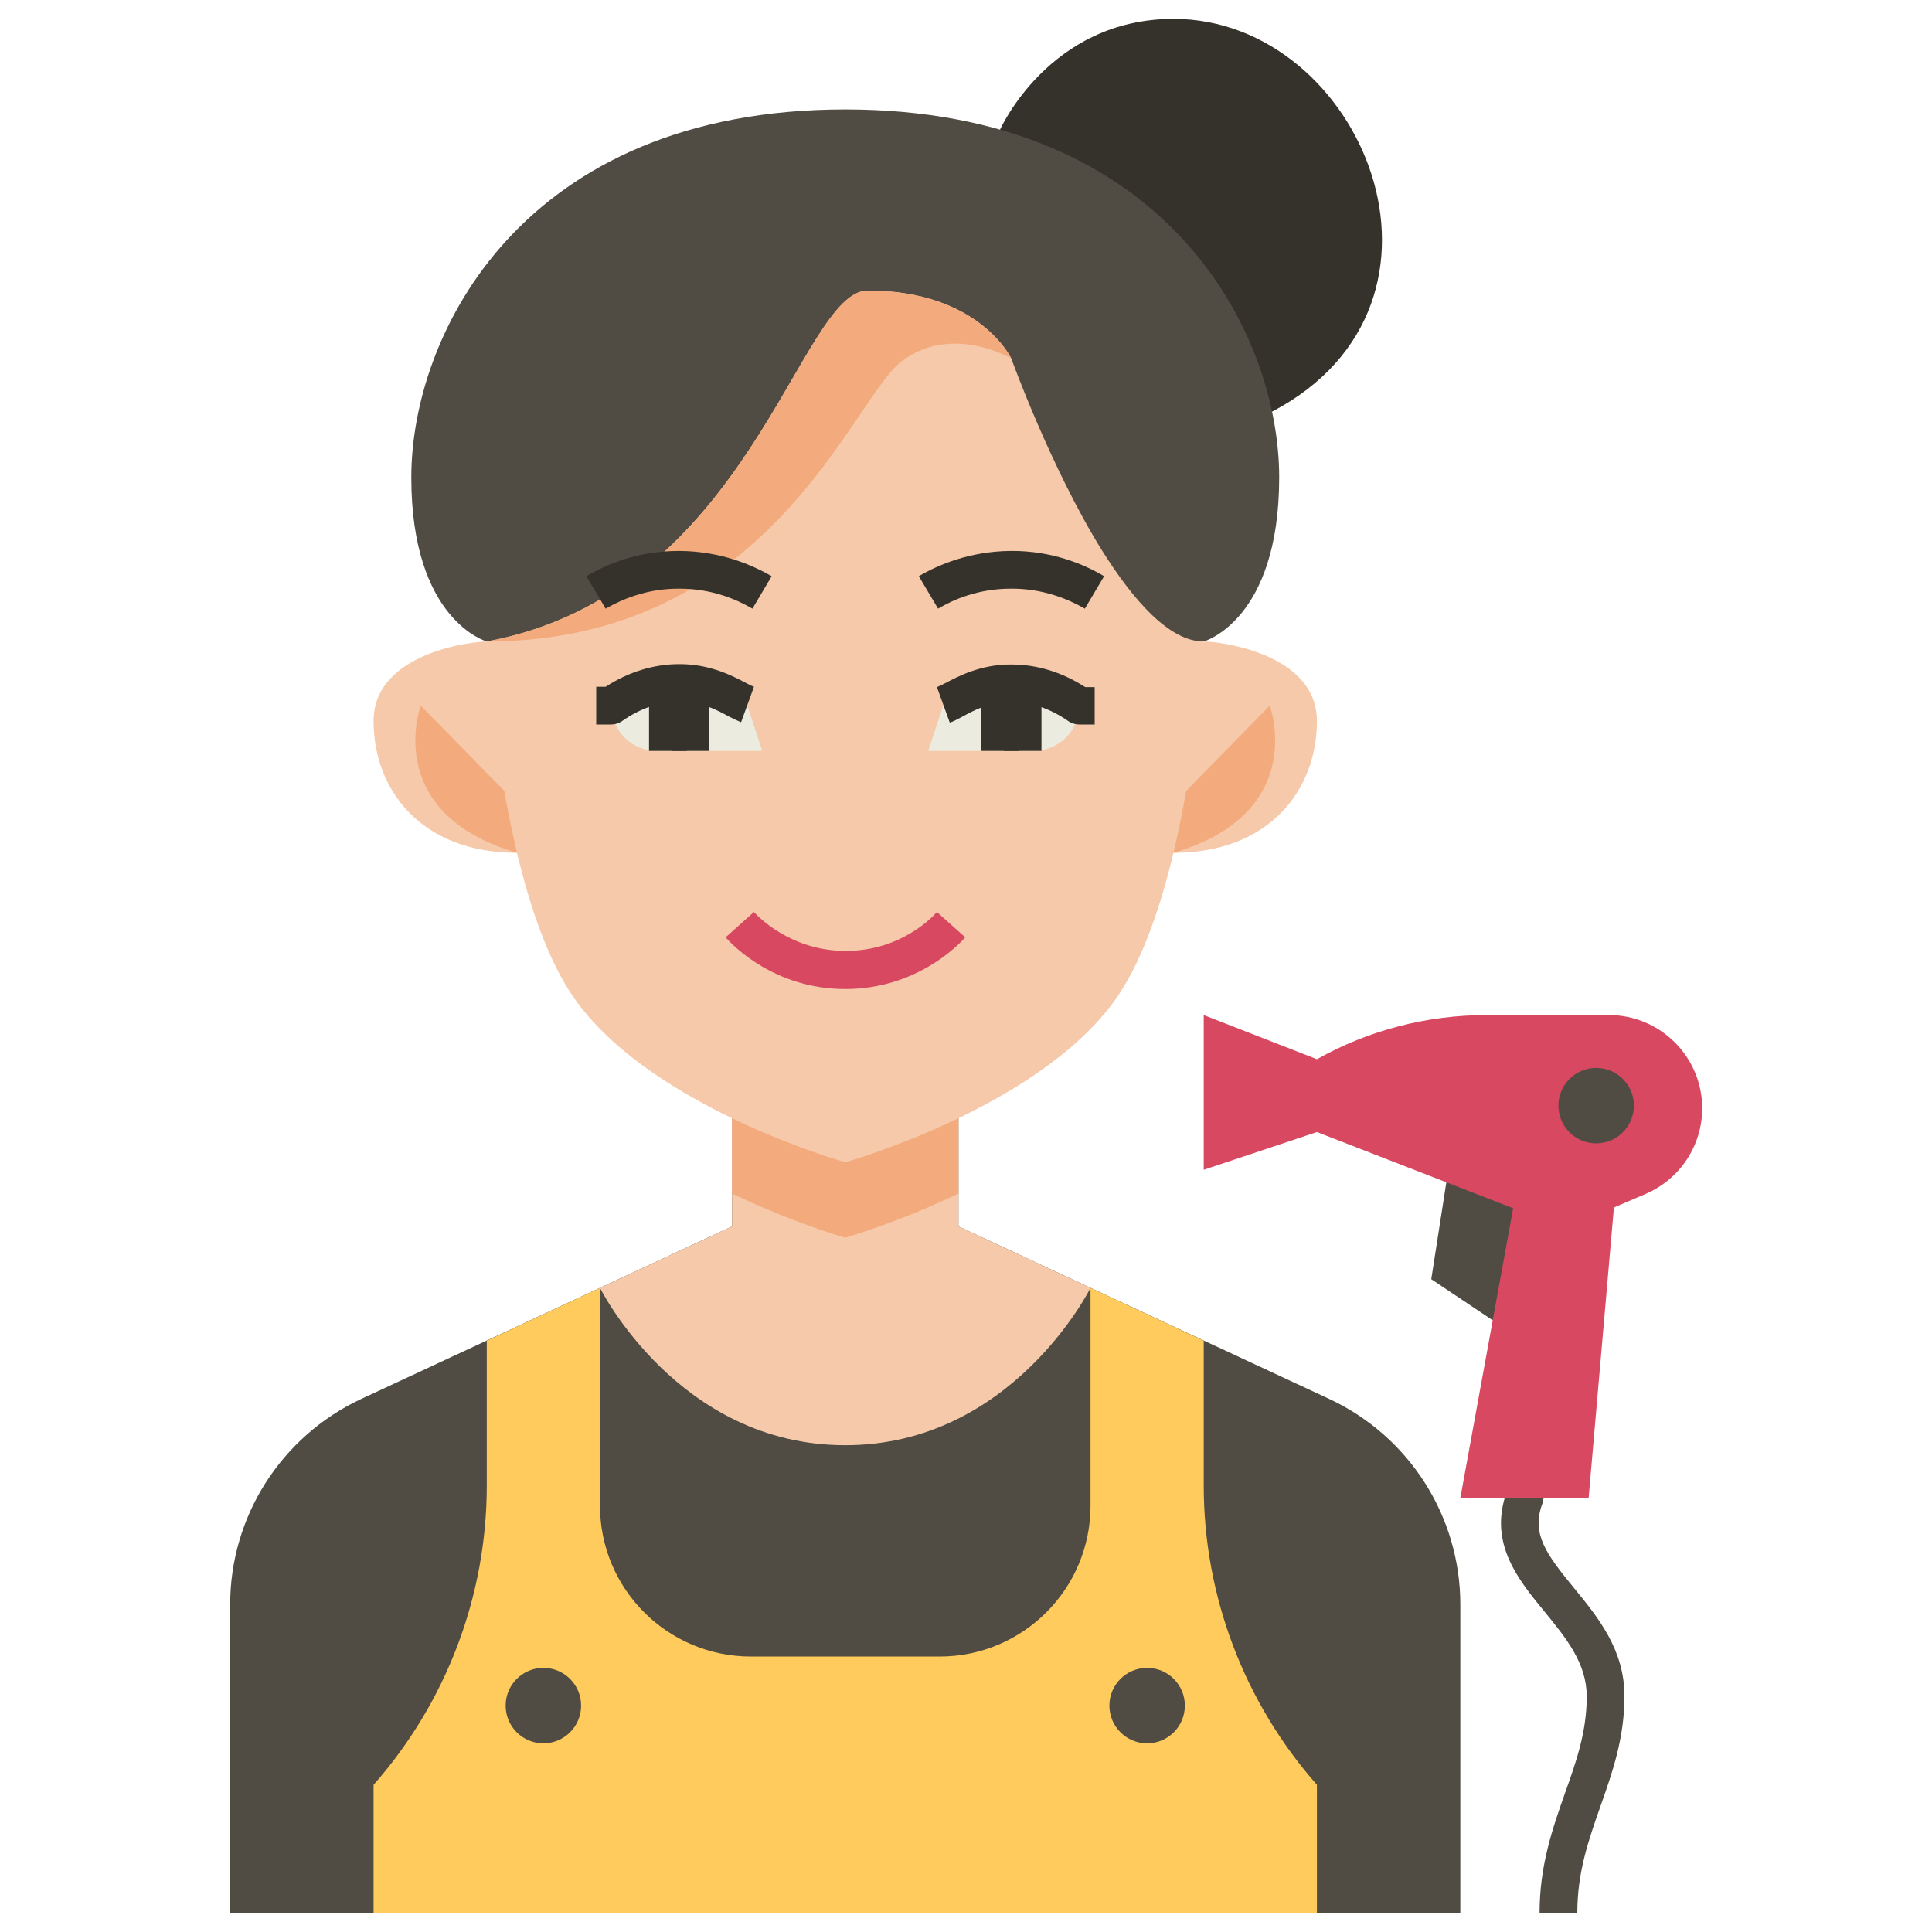
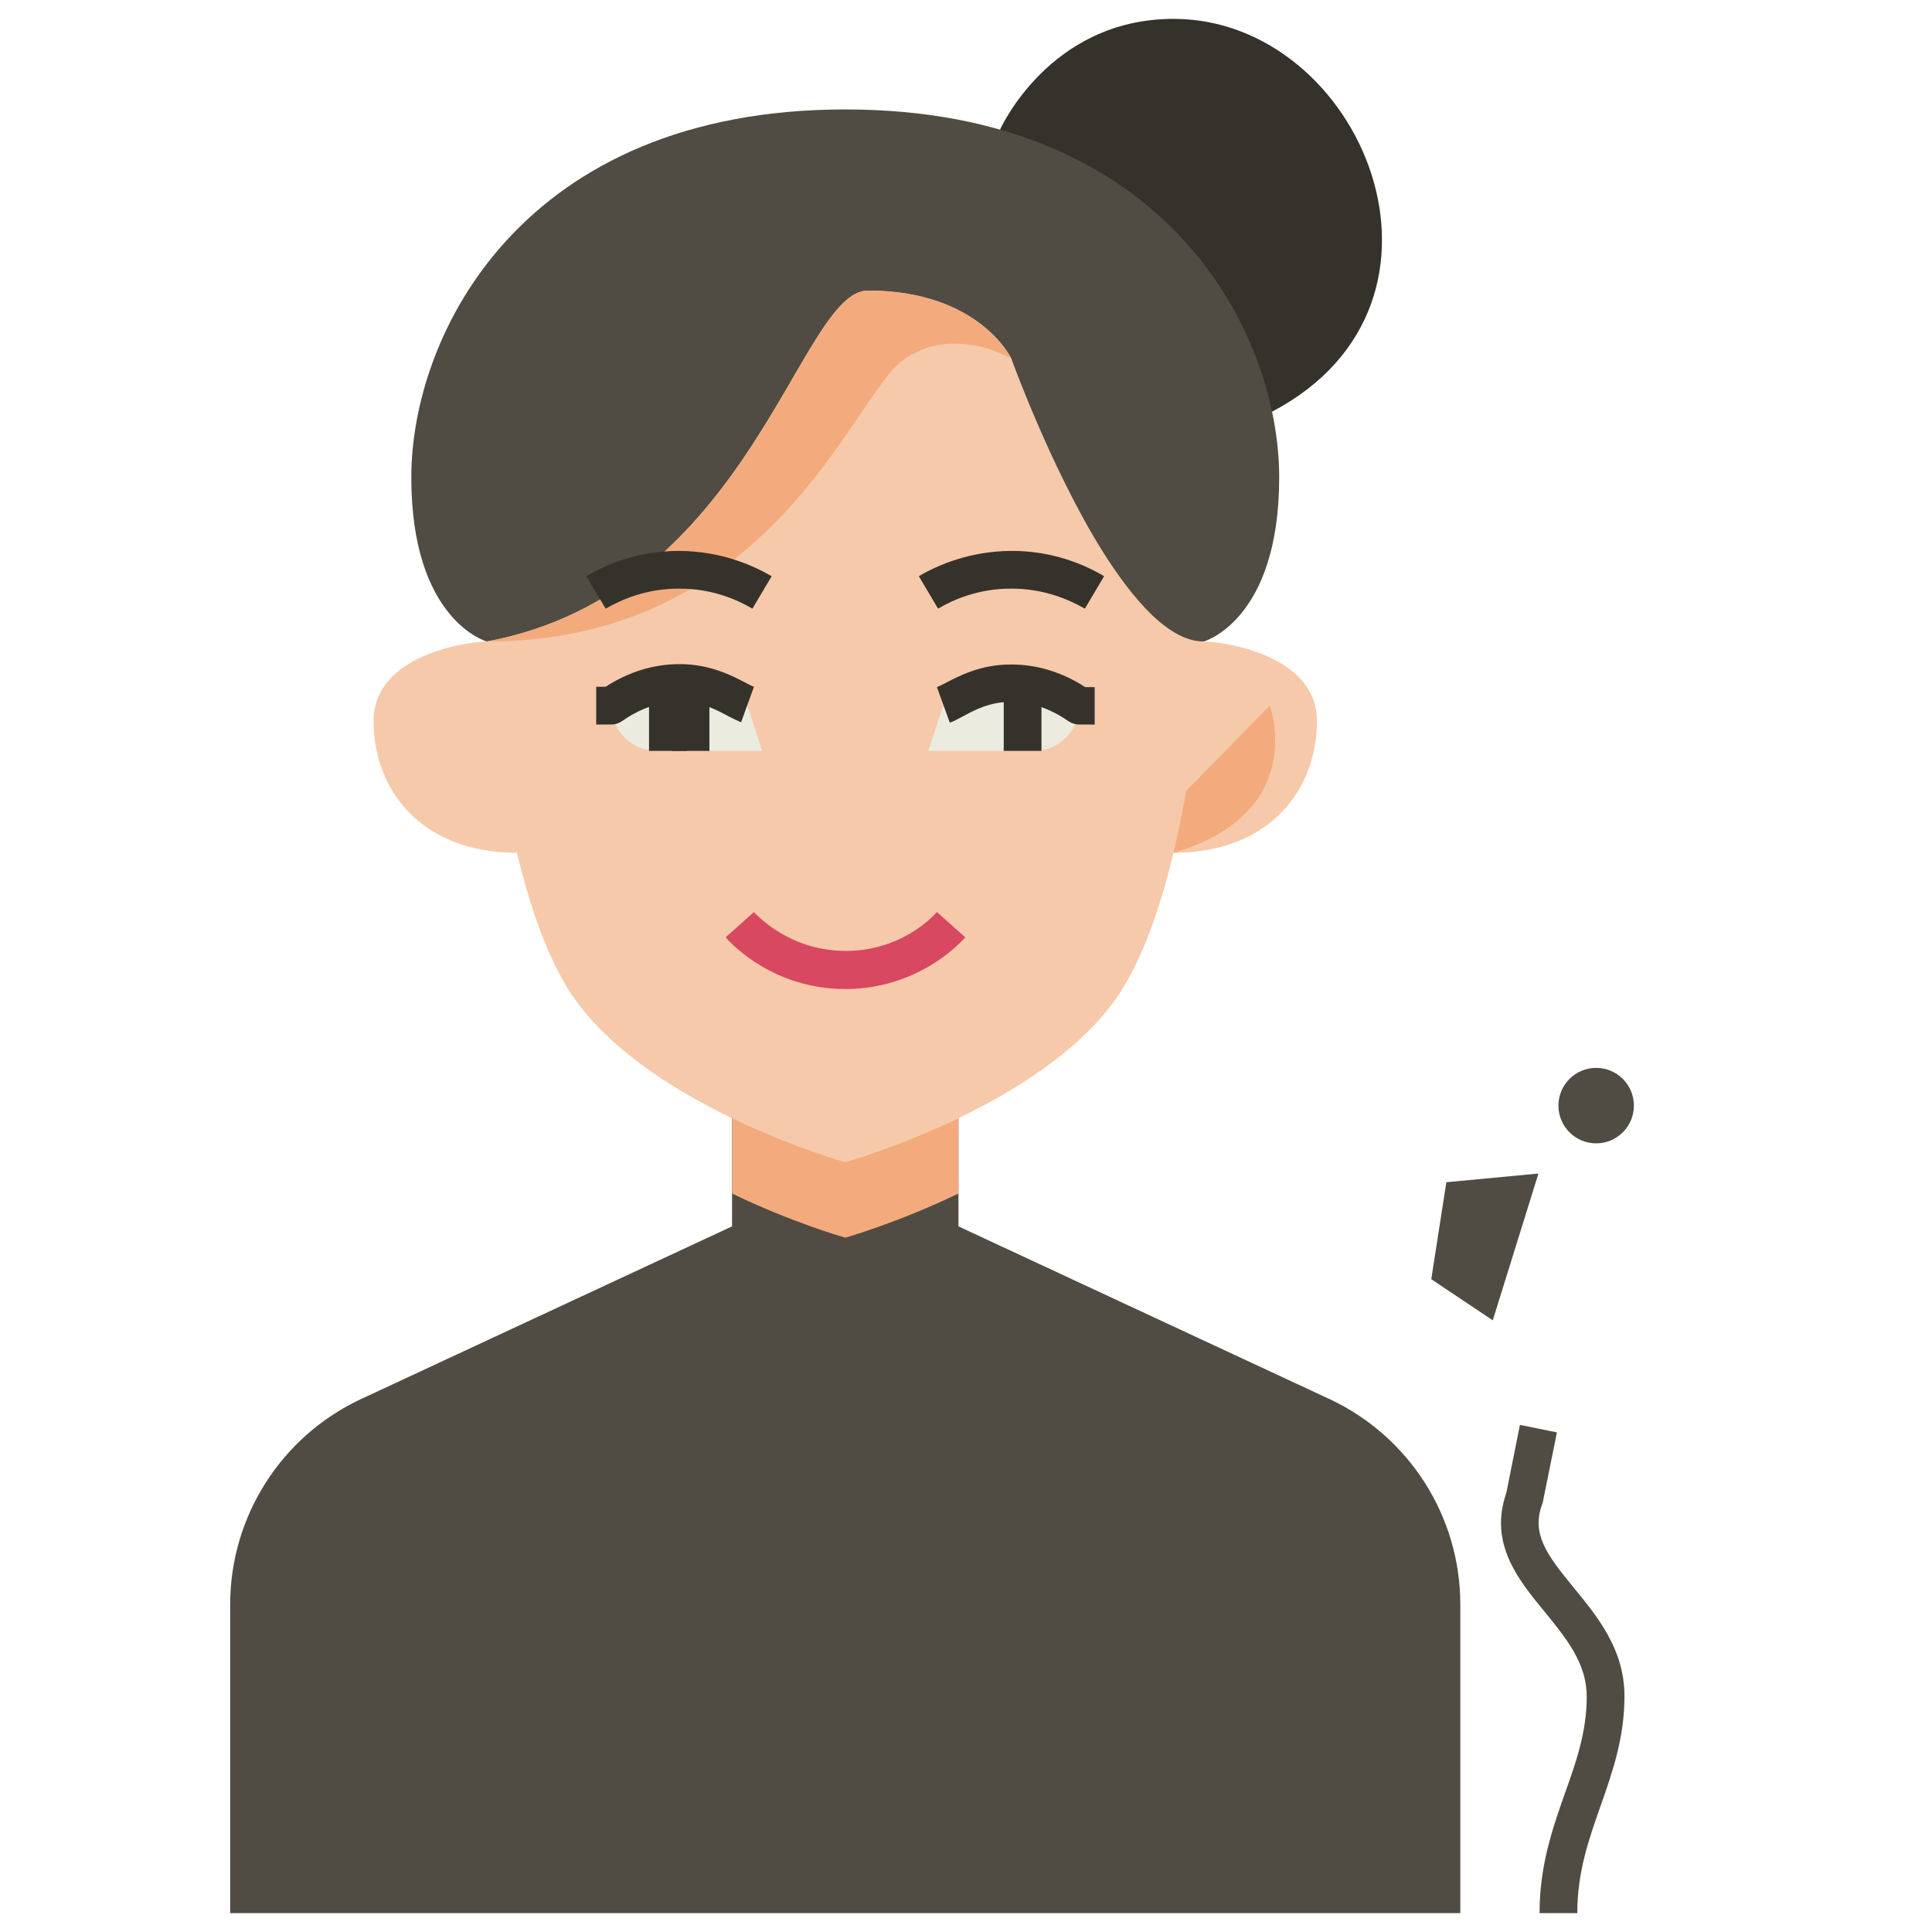
<svg xmlns="http://www.w3.org/2000/svg" id="Layer_1" height="512" viewBox="0 0 512 512" width="512">
  <g id="XMLID_1_">
    <g id="XMLID_5805_">
      <g id="XMLID_1343_">
        <path id="XMLID_3428_" d="m418 507h-10c0-12.6 3.4-22.3 6.7-31.7 3-8.4 5.8-16.3 5.8-25.7 0-8.8-5.4-15.4-11.1-22.4-7-8.5-14.9-18.1-10.2-31.6l3.6-18 9.8 2-3.7 18.3c0 .2-.1.5-.2.7-2.9 7.9 1.1 13.3 8.4 22.2 6.3 7.7 13.4 16.3 13.4 28.7 0 11.1-3.2 20.2-6.3 29-3.2 9.1-6.2 17.6-6.2 28.5z" fill="#504c43" />
      </g>
      <path id="XMLID_3427_" d="m395.6 349.9-16.3-10.9 4-25.7 24.4-2.3z" fill="#504c43" />
      <path id="XMLID_1348_" d="m265 34.4s13-29.4 46-29.4c50 0 81.2 75.2 26.1 104.1" fill="#35322b" />
      <path id="XMLID_1349_" d="m319 170s20-5.5 20-43.5-29.5-97.5-115-97.5-115 59.5-115 97.5 20 43.5 20 43.5" fill="#504c43" />
      <path id="XMLID_3282_" d="m311 226c25.5 0 38-16.8 38-34.9s-26.1-21.1-30-21.1z" fill="#f6c9aa" />
      <path id="XMLID_3281_" d="m311 213 25.5-26s10.5 28.4-25.5 39z" fill="#f3ab7d" />
      <path id="XMLID_3280_" d="m137 226c-25.5 0-38-16.8-38-34.9s26.1-21.1 30-21.1z" fill="#f6c9aa" />
-       <path id="XMLID_3279_" d="m137 213-25.5-26s-10.5 28.4 25.5 39z" fill="#f3ab7d" />
      <path id="XMLID_1478_" d="m254 287h-60v38l-98.4 45.8c-21.1 9.9-34.6 31.1-34.6 54.4v81.8h326v-81.8c0-23.3-13.5-44.5-34.6-54.4l-98.4-45.8z" fill="#504c43" />
-       <path id="XMLID_3176_" d="m289 341.3s-20.7 41.7-65 41.7-65-41.7-65-41.7l35-16.3v-38h60v38z" fill="#f6c9aa" />
      <path id="XMLID_3391_" d="m194 287v29.3c16.2 7.8 30 11.7 30 11.7s13.8-3.9 30-11.7v-29.3z" fill="#f3ab7d" />
-       <path id="XMLID_1353_" d="m319 393.7v-38.4l-30-14v57.7c0 22.1-17.9 40-40 40h-50c-22.1 0-40-17.9-40-40v-57.7l-30 14v38.4c0 29.2-10.7 57.4-30 79.3v34h250v-34c-19.3-21.9-30-50.1-30-79.3z" fill="#ffcb5d" />
      <circle id="XMLID_1352_" cx="144" cy="452" fill="#504c43" r="10" />
      <circle id="XMLID_1351_" cx="304" cy="452" fill="#504c43" r="10" />
      <path id="XMLID_1481_" d="m319 170s-3.4 67.8-24 95.7c-21 28.3-71 42.3-71 42.3s-50-14-71-42.3c-20.6-27.8-24-95.7-24-95.7 70-13 82.7-93 101-93 29.5 0 38 18 38 18s10.4 28.9 24 50.8c8.4 13.4 17.9 24.2 27 24.2z" fill="#f6c9aa" />
      <path id="XMLID_3393_" d="m239 95.7c13.3-10 29-.7 29-.7s-8.5-18-38-18c-18.3 0-31 80-101 93 75.3 0 96.7-64.3 110-74.3z" fill="#f3ab7d" />
-       <path id="XMLID_1346_" d="m319 269v41l30-10 52 20.2-14 76.8h34l6.7-77 8.4-3.6c9.1-3.9 15-12.8 15-22.7 0-13.6-11.1-24.7-24.7-24.7h-32.4c-15.8 0-31.3 4-45 11.7z" fill="#d84861" />
      <circle id="XMLID_1345_" cx="423" cy="293" fill="#504c43" r="10" />
      <g id="XMLID_3277_">
        <path id="XMLID_3278_" d="m224 262.1c-18.6 0-29.7-11.4-31.7-13.7l7.5-6.7c1 1.1 9.7 10.3 24.3 10.3h.3c14.1-.1 22.4-8.6 23.9-10.3l7.5 6.7c-2 2.3-13 13.5-31.3 13.7-.2 0-.4 0-.5 0z" fill="#d84861" />
      </g>
      <path id="XMLID_3276_" d="m286 187c-2.7-1.9-9.2-5.9-18-6-9-.1-15.3 4.8-18 5.8l-4 12.2h28c6.6 0 12-5.4 12-12z" fill="#ebebdf" />
      <path id="XMLID_3274_" d="m162 187c2.7-1.9 9.2-5.9 18-6 9-.1 15.3 4.8 18 5.8l4 12.2h-28c-6.6 0-12-5.4-12-12z" fill="#ebebdf" />
      <g id="XMLID_3272_">
        <path id="XMLID_3273_" d="m172 181h10v18h-10z" fill="#35322b" />
      </g>
      <g id="XMLID_3270_">
        <path id="XMLID_3271_" d="m178 181h10v18h-10z" fill="#35322b" />
      </g>
      <g id="XMLID_3268_">
        <path id="XMLID_3269_" d="m266 181h10v18h-10z" fill="#35322b" />
      </g>
      <g id="XMLID_3266_">
-         <path id="XMLID_3267_" d="m260 181h10v18h-10z" fill="#35322b" />
-       </g>
+         </g>
      <g id="XMLID_3262_">
        <path id="XMLID_3264_" d="m162 192h-4v-10h2.5c6-3.9 12.7-6 19.5-6h.2c8.1 0 14.1 3.2 17.7 5.1.7.4 1.6.8 1.9.9l-3.4 9.4c-1-.4-2-.9-3.2-1.5-3.1-1.7-7.4-4-12.9-4h-.1c-5.2 0-10.5 1.8-15.2 5.1-1 .7-2 1-3 1z" fill="#35322b" />
      </g>
      <g id="XMLID_3260_">
        <path id="XMLID_3261_" d="m290 192h-4c-1 0-2-.3-2.9-.9-4.7-3.3-9.9-5.1-15.2-5.1h-.1c-5.6 0-9.8 2.3-12.9 4-1.2.6-2.2 1.2-3.2 1.5l-3.4-9.4c.3-.1 1.2-.6 1.9-.9 3.6-1.9 9.7-5.2 17.9-5.1 6.8 0 13.5 2.1 19.5 6h2.5v9.9z" fill="#35322b" />
      </g>
      <g id="XMLID_3258_">
        <path id="XMLID_3259_" d="m160.5 161.3-5.1-8.6c5.2-3.1 13.6-6.7 24.5-6.7h.3c10.8.1 19.1 3.7 24.3 6.7l-5.1 8.6c-4.1-2.4-10.7-5.3-19.2-5.3-8.8-.1-15.5 2.9-19.7 5.3z" fill="#35322b" />
      </g>
      <g id="XMLID_3256_">
        <path id="XMLID_3257_" d="m287.5 161.3c-4.2-2.4-11-5.4-19.7-5.3-8.5 0-15.2 2.9-19.2 5.3l-5.1-8.6c5.1-3 13.5-6.6 24.3-6.7 11-.1 19.6 3.6 24.8 6.7z" fill="#35322b" />
      </g>
    </g>
  </g>
</svg>